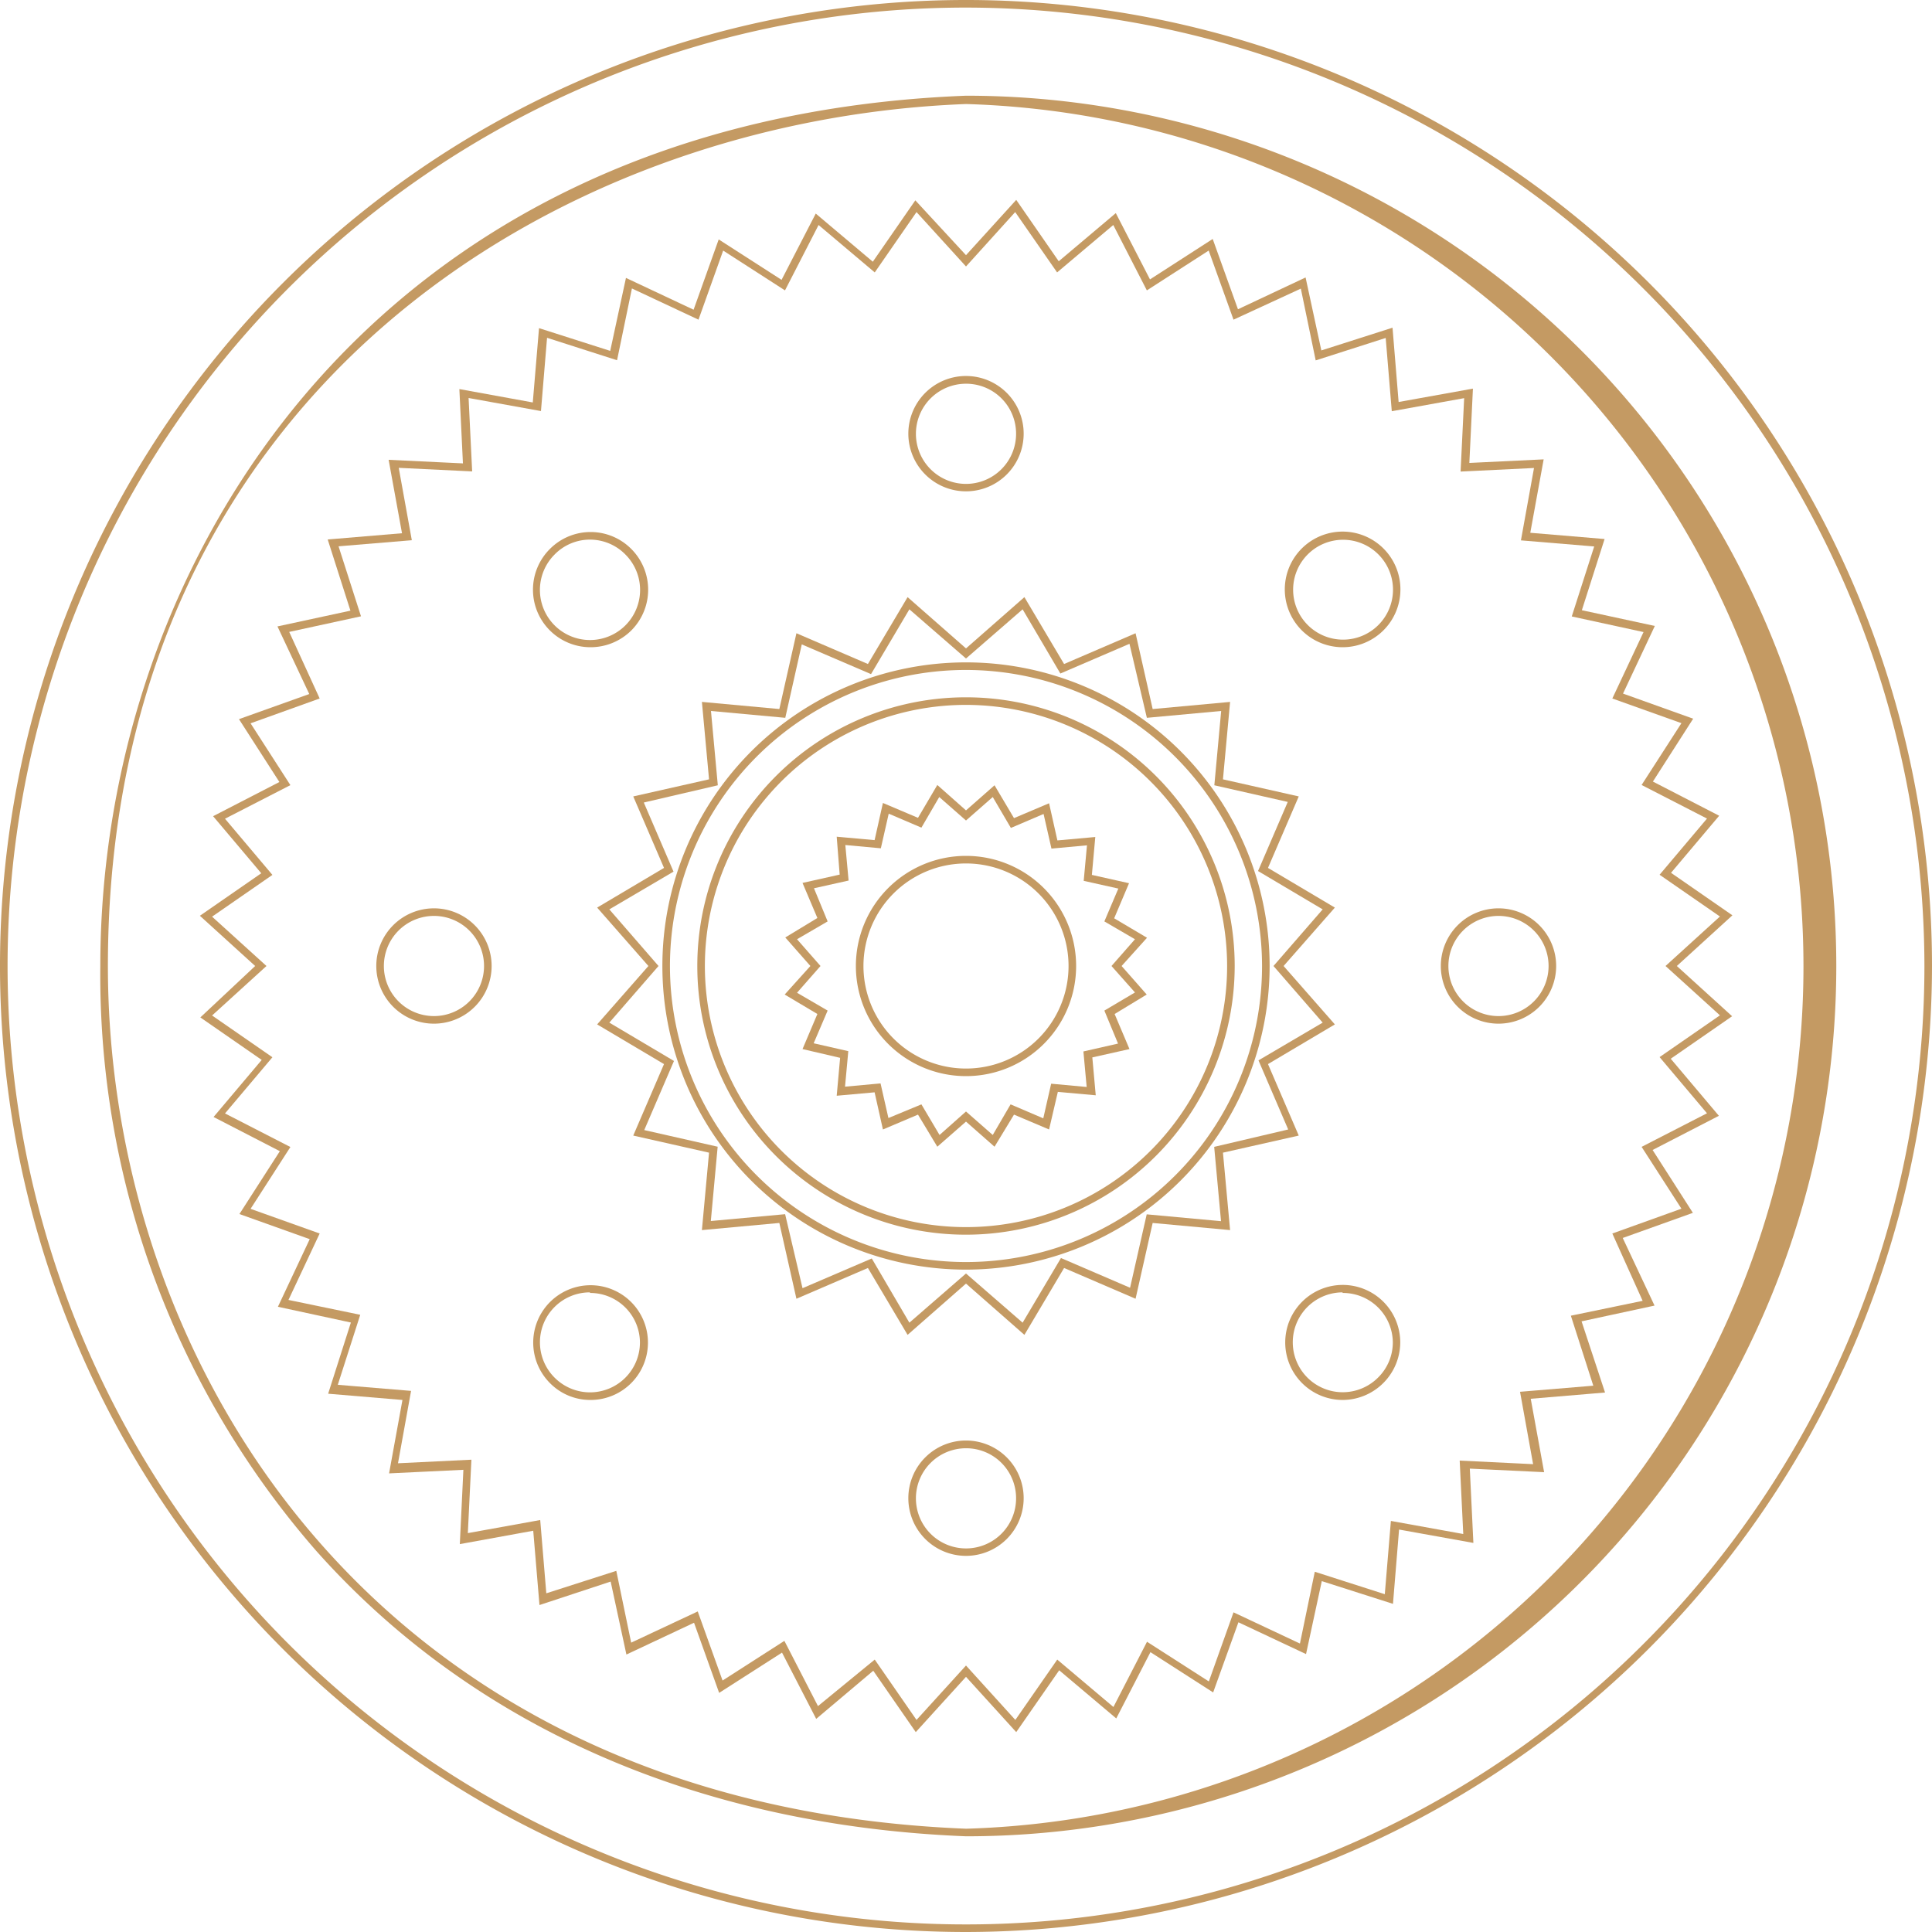
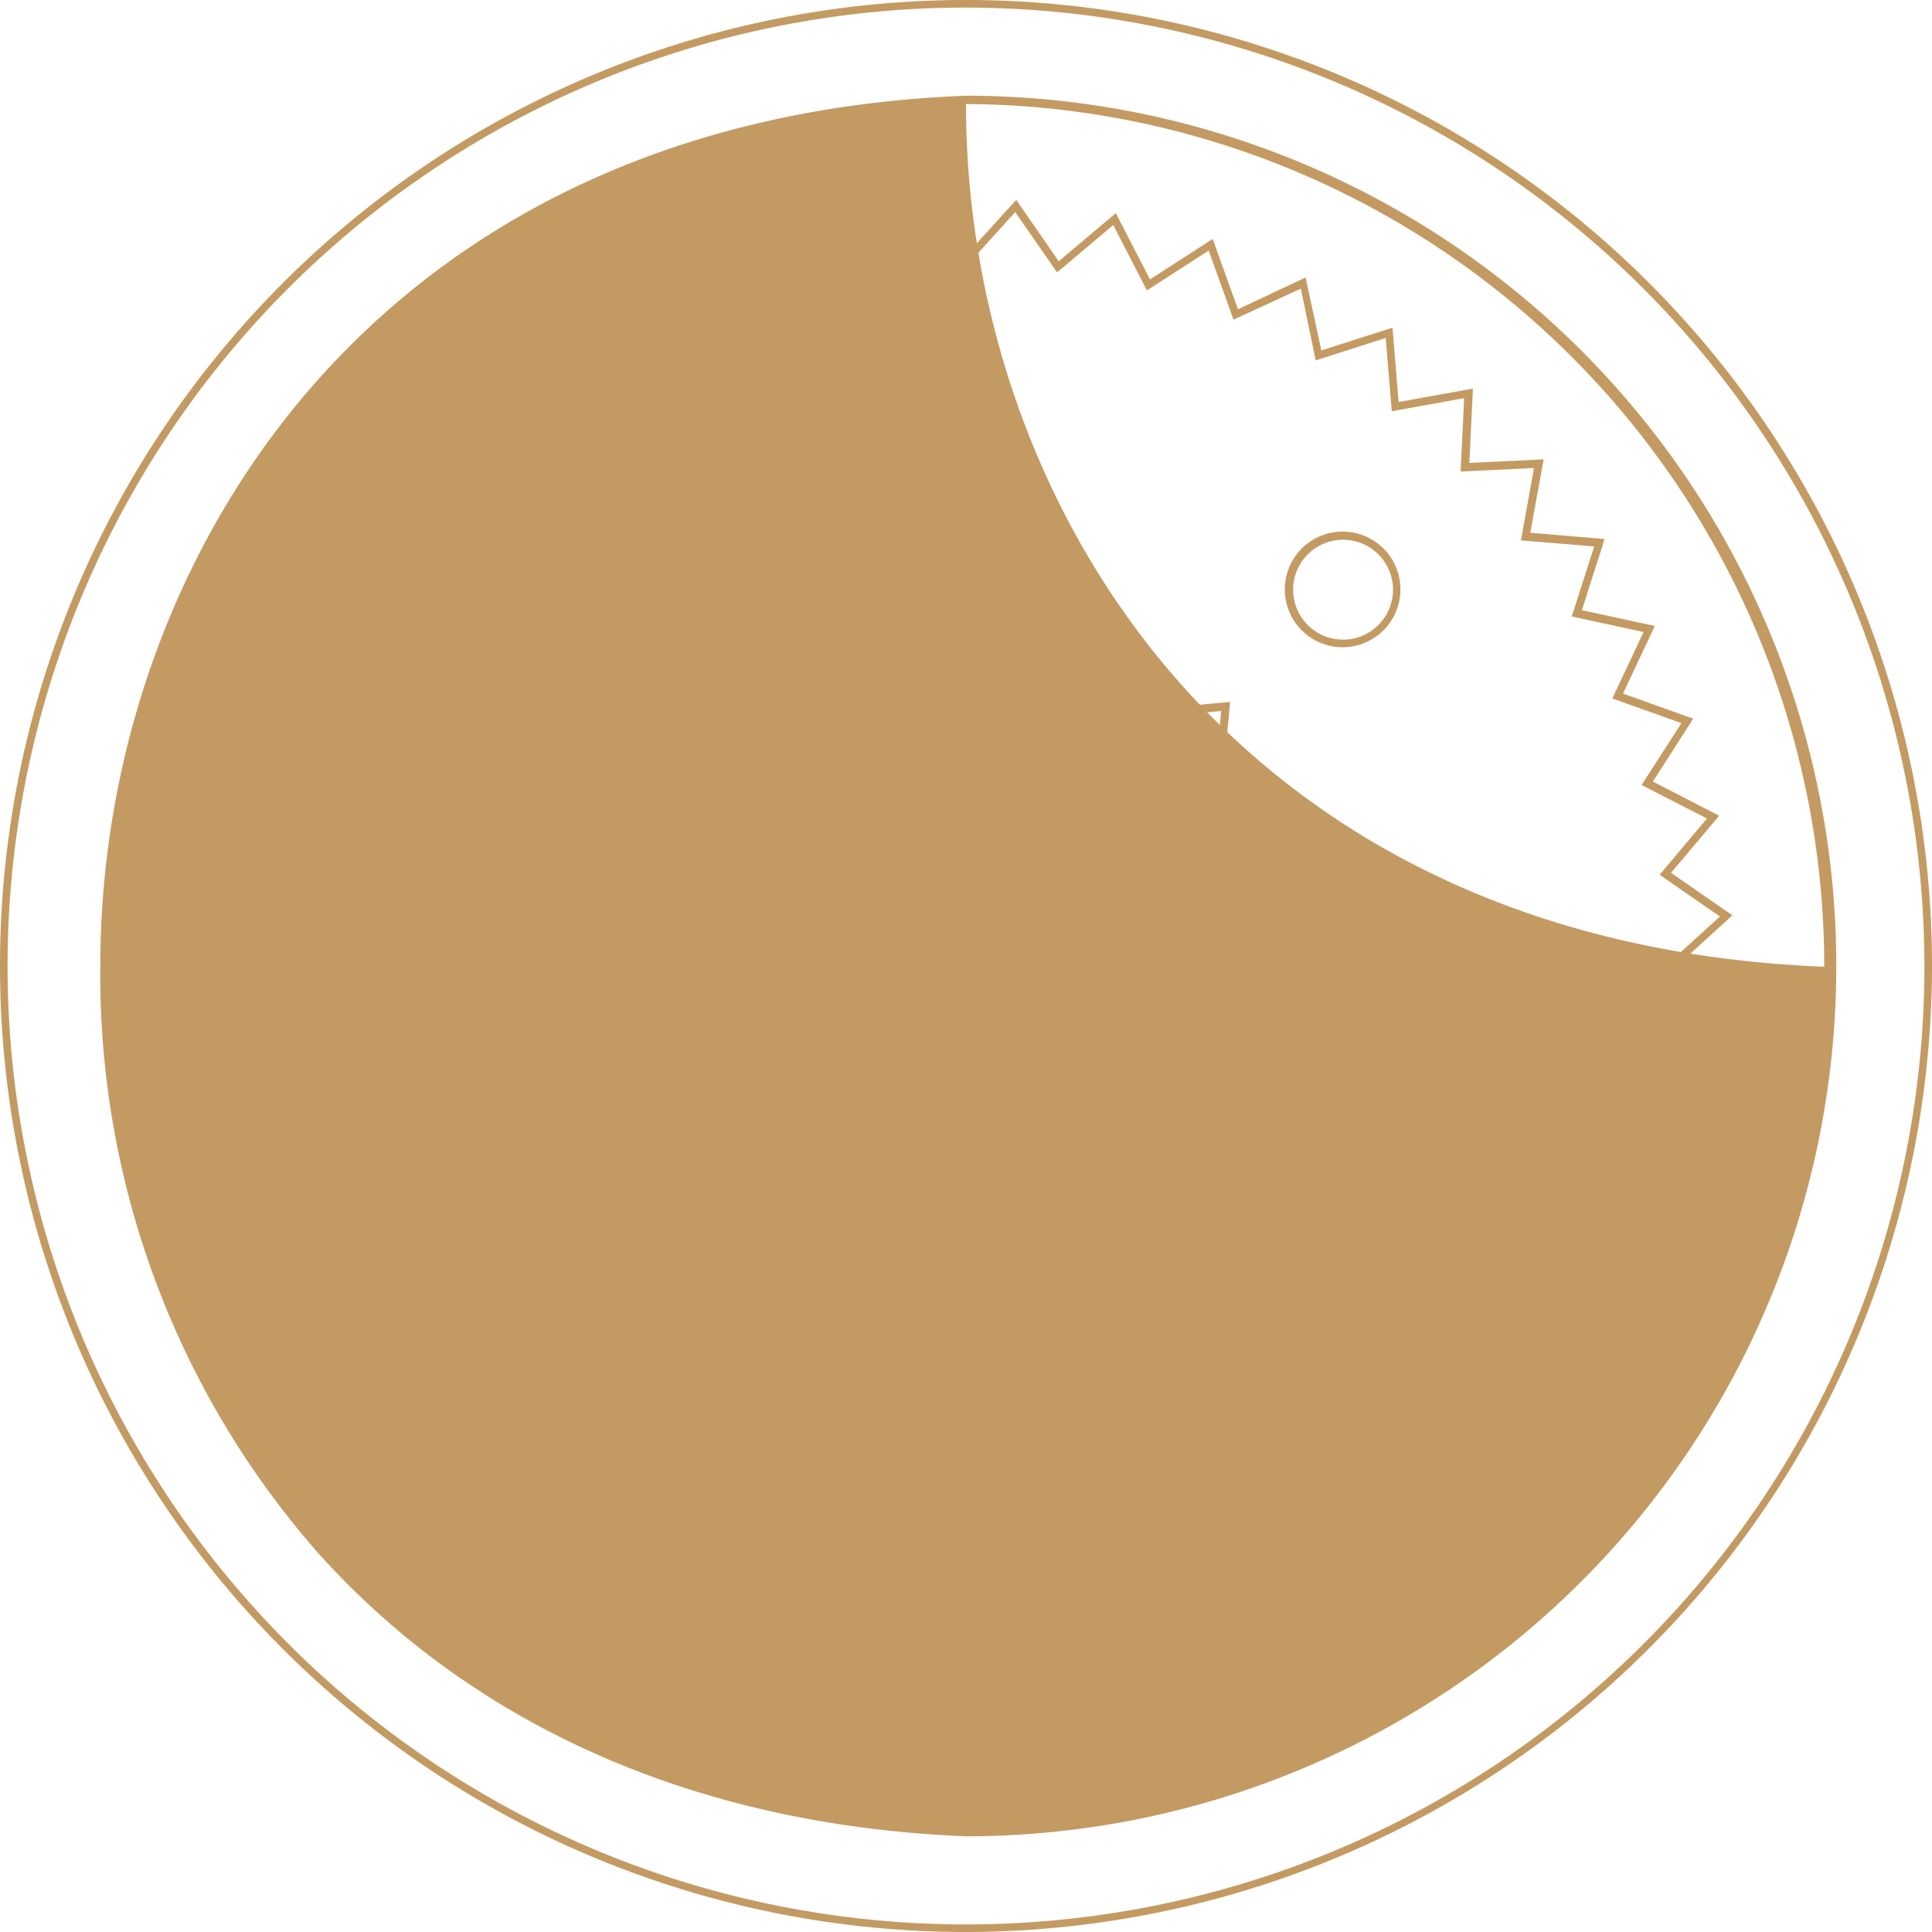
<svg xmlns="http://www.w3.org/2000/svg" viewBox="0 0 130 130">
  <defs>
    <style>.cls-1{fill:#c49a63;}</style>
  </defs>
  <g id="Слой_2" data-name="Слой 2">
    <g id="_1200x800" data-name="1200x800">
      <path class="cls-1" d="M65,130a65,65,0,1,1,65-65A65.08,65.08,0,0,1,65,130ZM65,.51A64.49,64.49,0,1,0,129.49,65,64.56,64.56,0,0,0,65,.51Z" />
      <path class="cls-1" d="M65,83.08A18.08,18.08,0,1,1,83.08,65,18.1,18.1,0,0,1,65,83.08Zm0-35.65A17.57,17.57,0,1,0,82.57,65,17.59,17.59,0,0,0,65,47.43Z" />
      <path class="cls-1" d="M65,72.41A7.41,7.41,0,1,1,72.41,65,7.41,7.41,0,0,1,65,72.41ZM65,58.1A6.9,6.9,0,1,0,71.9,65,6.9,6.9,0,0,0,65,58.1Z" />
-       <path class="cls-1" d="M65,85.43A20.43,20.43,0,1,1,85.43,65,20.45,20.45,0,0,1,65,85.43Zm0-40.35A19.92,19.92,0,1,0,84.92,65,19.95,19.95,0,0,0,65,45.08Z" />
-       <path class="cls-1" d="M65,123.56c-18-.72-33.14-7.35-43.69-19.17A58.93,58.93,0,0,1,6.75,65C6.75,37.91,25,8,65,6.44a58.56,58.56,0,1,1,0,117.12ZM65,7C37.2,8.06,7.27,26.69,7.26,65c0,26.85,18.07,56.47,57.75,58.05A58.05,58.05,0,0,0,65,7Z" />
+       <path class="cls-1" d="M65,123.56c-18-.72-33.14-7.35-43.69-19.17A58.93,58.93,0,0,1,6.75,65C6.75,37.91,25,8,65,6.44a58.56,58.56,0,1,1,0,117.12ZM65,7c0,26.85,18.07,56.47,57.75,58.05A58.05,58.05,0,0,0,65,7Z" />
      <path class="cls-1" d="M68.38,116.55,65,112.83l-3.38,3.72-2.86-4.13-3.84,3.24-2.3-4.46-4.23,2.71-1.69-4.72-4.55,2.14-1.06-4.91L36.3,108l-.42-5-4.94.9.24-5-5,.24.9-4.94-5-.42,1.53-4.79-4.91-1.06,2.14-4.55-4.73-1.69,2.72-4.23-4.46-2.3,3.24-3.84-4.13-2.86L17.17,65l-3.72-3.38,4.13-2.86-3.24-3.84,4.46-2.3-2.72-4.23,4.73-1.69-2.14-4.55,4.91-1.06L22.05,36.3l5-.42-.9-4.94,5,.24-.24-5,4.94.9.42-5,4.79,1.53,1.06-4.91,4.55,2.14,1.69-4.73,4.23,2.72,2.3-4.46,3.84,3.24,2.86-4.13L65,17.17l3.38-3.72,2.86,4.13,3.84-3.24,2.3,4.46,4.22-2.72,1.7,4.73,4.55-2.14,1.06,4.91,4.79-1.53.41,5,5-.9-.24,5,5-.24-.9,4.94,5,.42-1.53,4.79,4.91,1.06-2.14,4.55,4.72,1.69-2.71,4.23,4.46,2.3-3.24,3.84,4.13,2.86L112.83,65l3.72,3.38-4.13,2.86,3.24,3.84-4.46,2.3,2.71,4.23-4.72,1.69,2.14,4.55-4.91,1.06L108,93.7l-5,.42.9,4.94-5-.24.24,5-5-.9-.41,5-4.79-1.53-1.06,4.91-4.55-2.14-1.7,4.72-4.22-2.71-2.3,4.46-3.84-3.24Zm-9.52-4.88,2.81,4.06L65,112.07l3.32,3.66,2.82-4.06,3.78,3.19,2.26-4.39,4.16,2.67L83,108.49l4.47,2.1,1-4.83,4.71,1.51.41-4.93,4.87.88-.24-4.94,4.94.24-.88-4.87,4.93-.41-1.51-4.71,4.83-1L108.49,83l4.65-1.67-2.68-4.16,4.4-2.26-3.19-3.78,4.06-2.81L112.07,65l3.66-3.33-4.06-2.81,3.19-3.78-4.4-2.26,2.68-4.16L108.49,47l2.1-4.47-4.83-1.05,1.51-4.71-4.93-.41.88-4.87-4.94.24.24-4.94-4.87.88-.41-4.93-4.71,1.51-1-4.83L83,21.51l-1.67-4.65-4.16,2.68-2.26-4.4-3.78,3.19-2.82-4.06L65,17.93l-3.33-3.66-2.81,4.06-3.78-3.19-2.26,4.4-4.16-2.68L47,21.51l-4.48-2.1-1,4.83-4.71-1.51-.41,4.93-4.87-.88.24,4.94-4.94-.24.88,4.87-4.93.41,1.51,4.71-4.83,1.05L21.51,47l-4.65,1.67,2.68,4.16-4.4,2.26,3.19,3.78-4.06,2.81L17.93,65l-3.66,3.33,4.06,2.81-3.19,3.78,4.4,2.26-2.68,4.16L21.51,83l-2.1,4.47,4.83,1-1.51,4.71,4.93.41-.88,4.87,4.94-.24-.24,4.94,4.87-.88.41,4.93,4.71-1.51,1,4.83,4.48-2.1,1.67,4.65,4.16-2.67,2.26,4.39Z" />
      <path class="cls-1" d="M66.92,77.16,65,75.47l-1.93,1.69L61.77,75l-2.36,1-.56-2.5-2.55.23.23-2.55L54,70.59l1-2.36-2.2-1.31L54.53,65l-1.69-1.92L55,61.77l-1-2.36,2.5-.56L56.3,56.3l2.55.23.56-2.5,2.36,1,1.3-2.21L65,54.53l1.92-1.69,1.31,2.21,2.36-1,.56,2.5,2.55-.23-.23,2.55,2.5.56-1,2.36,2.21,1.31L75.47,65l1.69,1.92L75,68.23l1,2.36-2.5.56.23,2.55-2.55-.23L70.59,76l-2.36-1ZM62,74.31l1.22,2.06L65,74.79l1.8,1.58L68,74.31l2.2.94.53-2.33,2.39.22-.22-2.39,2.33-.53L74.31,68l2.06-1.22L74.79,65l1.58-1.8L74.31,62l.94-2.21-2.33-.52.22-2.39-2.39.22-.53-2.33-2.2.94L66.8,53.63,65,55.21l-1.8-1.58L62,55.69l-2.2-.94-.53,2.33-2.39-.22.22,2.39-2.33.52L55.69,62,53.63,63.2,55.21,65l-1.58,1.8L55.69,68l-.94,2.2,2.33.53-.22,2.39,2.39-.22.53,2.33Z" />
      <path class="cls-1" d="M68.93,89.82,65,86.37l-3.93,3.45-2.67-4.5-4.81,2.07-1.15-5.1-5.21.48.48-5.21-5.1-1.15,2.07-4.81-4.5-2.67L43.63,65l-3.45-3.93,4.5-2.67-2.07-4.81,5.1-1.15-.48-5.21,5.21.48,1.15-5.1,4.81,2.07,2.67-4.5L65,43.63l3.93-3.45,2.67,4.5,4.81-2.07,1.15,5.1,5.21-.48-.48,5.21,5.1,1.15L85.32,58.4l4.5,2.67L86.37,65l3.45,3.93-4.5,2.67,2.07,4.81-5.1,1.15.48,5.21-5.21-.48-1.15,5.1L71.6,85.32ZM65,85.69,68.81,89l2.58-4.35,4.65,2,1.12-4.94,5,.46-.46-5L86.68,76l-2-4.65L89,68.81,85.69,65,89,61.19l-4.35-2.58,2-4.65-4.94-1.12.46-5-5,.46L76,43.32l-4.65,2L68.81,41,65,44.31,61.19,41l-2.58,4.36-4.66-2-1.11,4.94-5-.46.46,5L43.32,54l2,4.65L41,61.19,44.31,65,41,68.81l4.35,2.58-2,4.65,4.94,1.12-.46,5,5-.46L54,86.68l4.66-2L61.19,89Z" />
      <path class="cls-1" d="M65,104.69a3.88,3.88,0,1,1,3.88-3.88A3.88,3.88,0,0,1,65,104.69Zm0-7.24a3.37,3.37,0,1,0,3.37,3.36A3.36,3.36,0,0,0,65,97.45ZM39.7,94.2A3.81,3.81,0,0,1,37,93.06h0A3.86,3.86,0,1,1,39.7,94.2Zm0-7.24a3.36,3.36,0,0,0-2.38,5.74h0a3.36,3.36,0,0,0,5.74-2.38A3.35,3.35,0,0,0,39.7,87ZM90.34,94.2a3.87,3.87,0,1,1,3.88-3.88,3.89,3.89,0,0,1-3.88,3.88Zm0-7.24a3.36,3.36,0,1,0,2.38,5.74h0a3.32,3.32,0,0,0,1-2.38A3.36,3.36,0,0,0,90.34,87Zm10.49-18.08A3.88,3.88,0,1,1,104.71,65,3.88,3.88,0,0,1,100.83,68.88Zm0-7.25A3.37,3.37,0,1,0,104.2,65,3.37,3.37,0,0,0,100.83,61.63ZM29.21,68.88A3.88,3.88,0,1,1,33.08,65,3.88,3.88,0,0,1,29.21,68.88Zm0-7.25A3.37,3.37,0,1,0,32.57,65,3.37,3.37,0,0,0,29.21,61.63ZM39.7,43.55A3.87,3.87,0,0,1,37,36.94a3.86,3.86,0,0,1,5.48,0,3.88,3.88,0,0,1,0,5.48h0A3.89,3.89,0,0,1,39.7,43.55Zm0-7.24a3.32,3.32,0,0,0-2.38,1,3.37,3.37,0,1,0,4.76,0A3.34,3.34,0,0,0,39.7,36.31Zm50.64,7.24a3.89,3.89,0,0,1-2.74-1.13h0a3.89,3.89,0,1,1,2.74,1.13ZM88,42.06a3.36,3.36,0,1,0,0-4.76,3.36,3.36,0,0,0,0,4.76Zm-23-9a3.88,3.88,0,1,1,3.88-3.87A3.88,3.88,0,0,1,65,33.06Zm0-7.24a3.37,3.37,0,1,0,3.37,3.37A3.36,3.36,0,0,0,65,25.82Z" />
    </g>
  </g>
</svg>